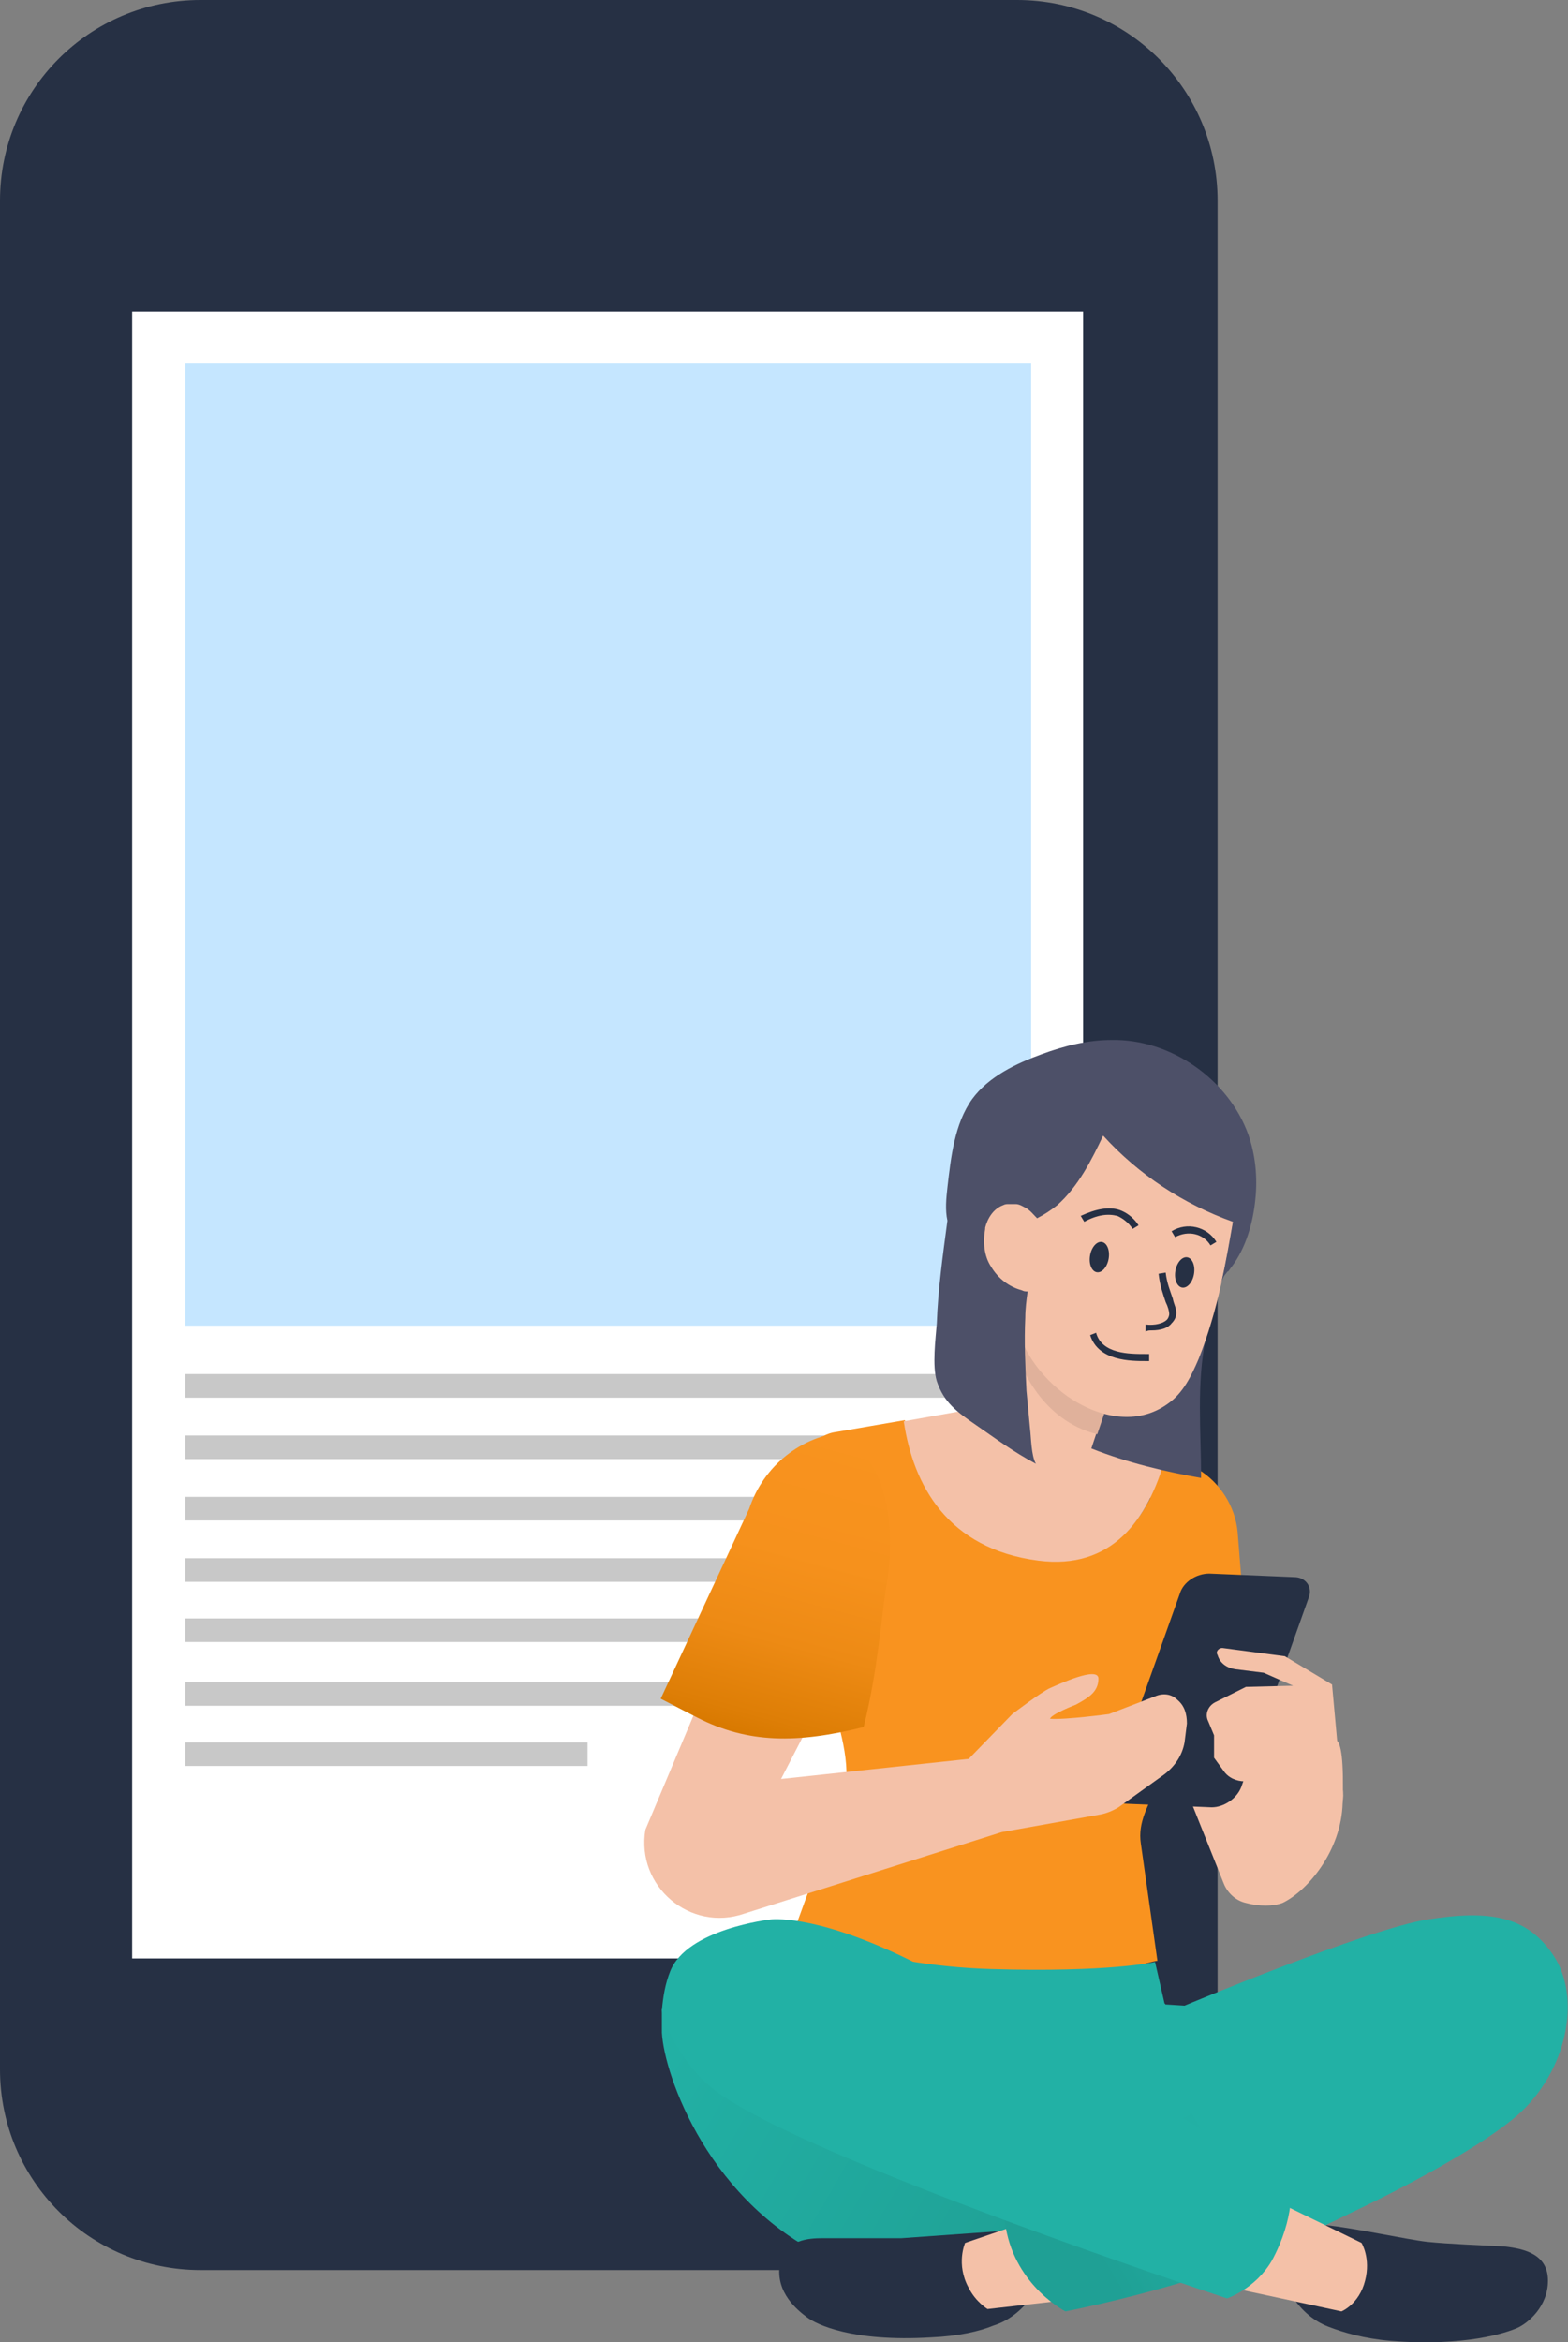
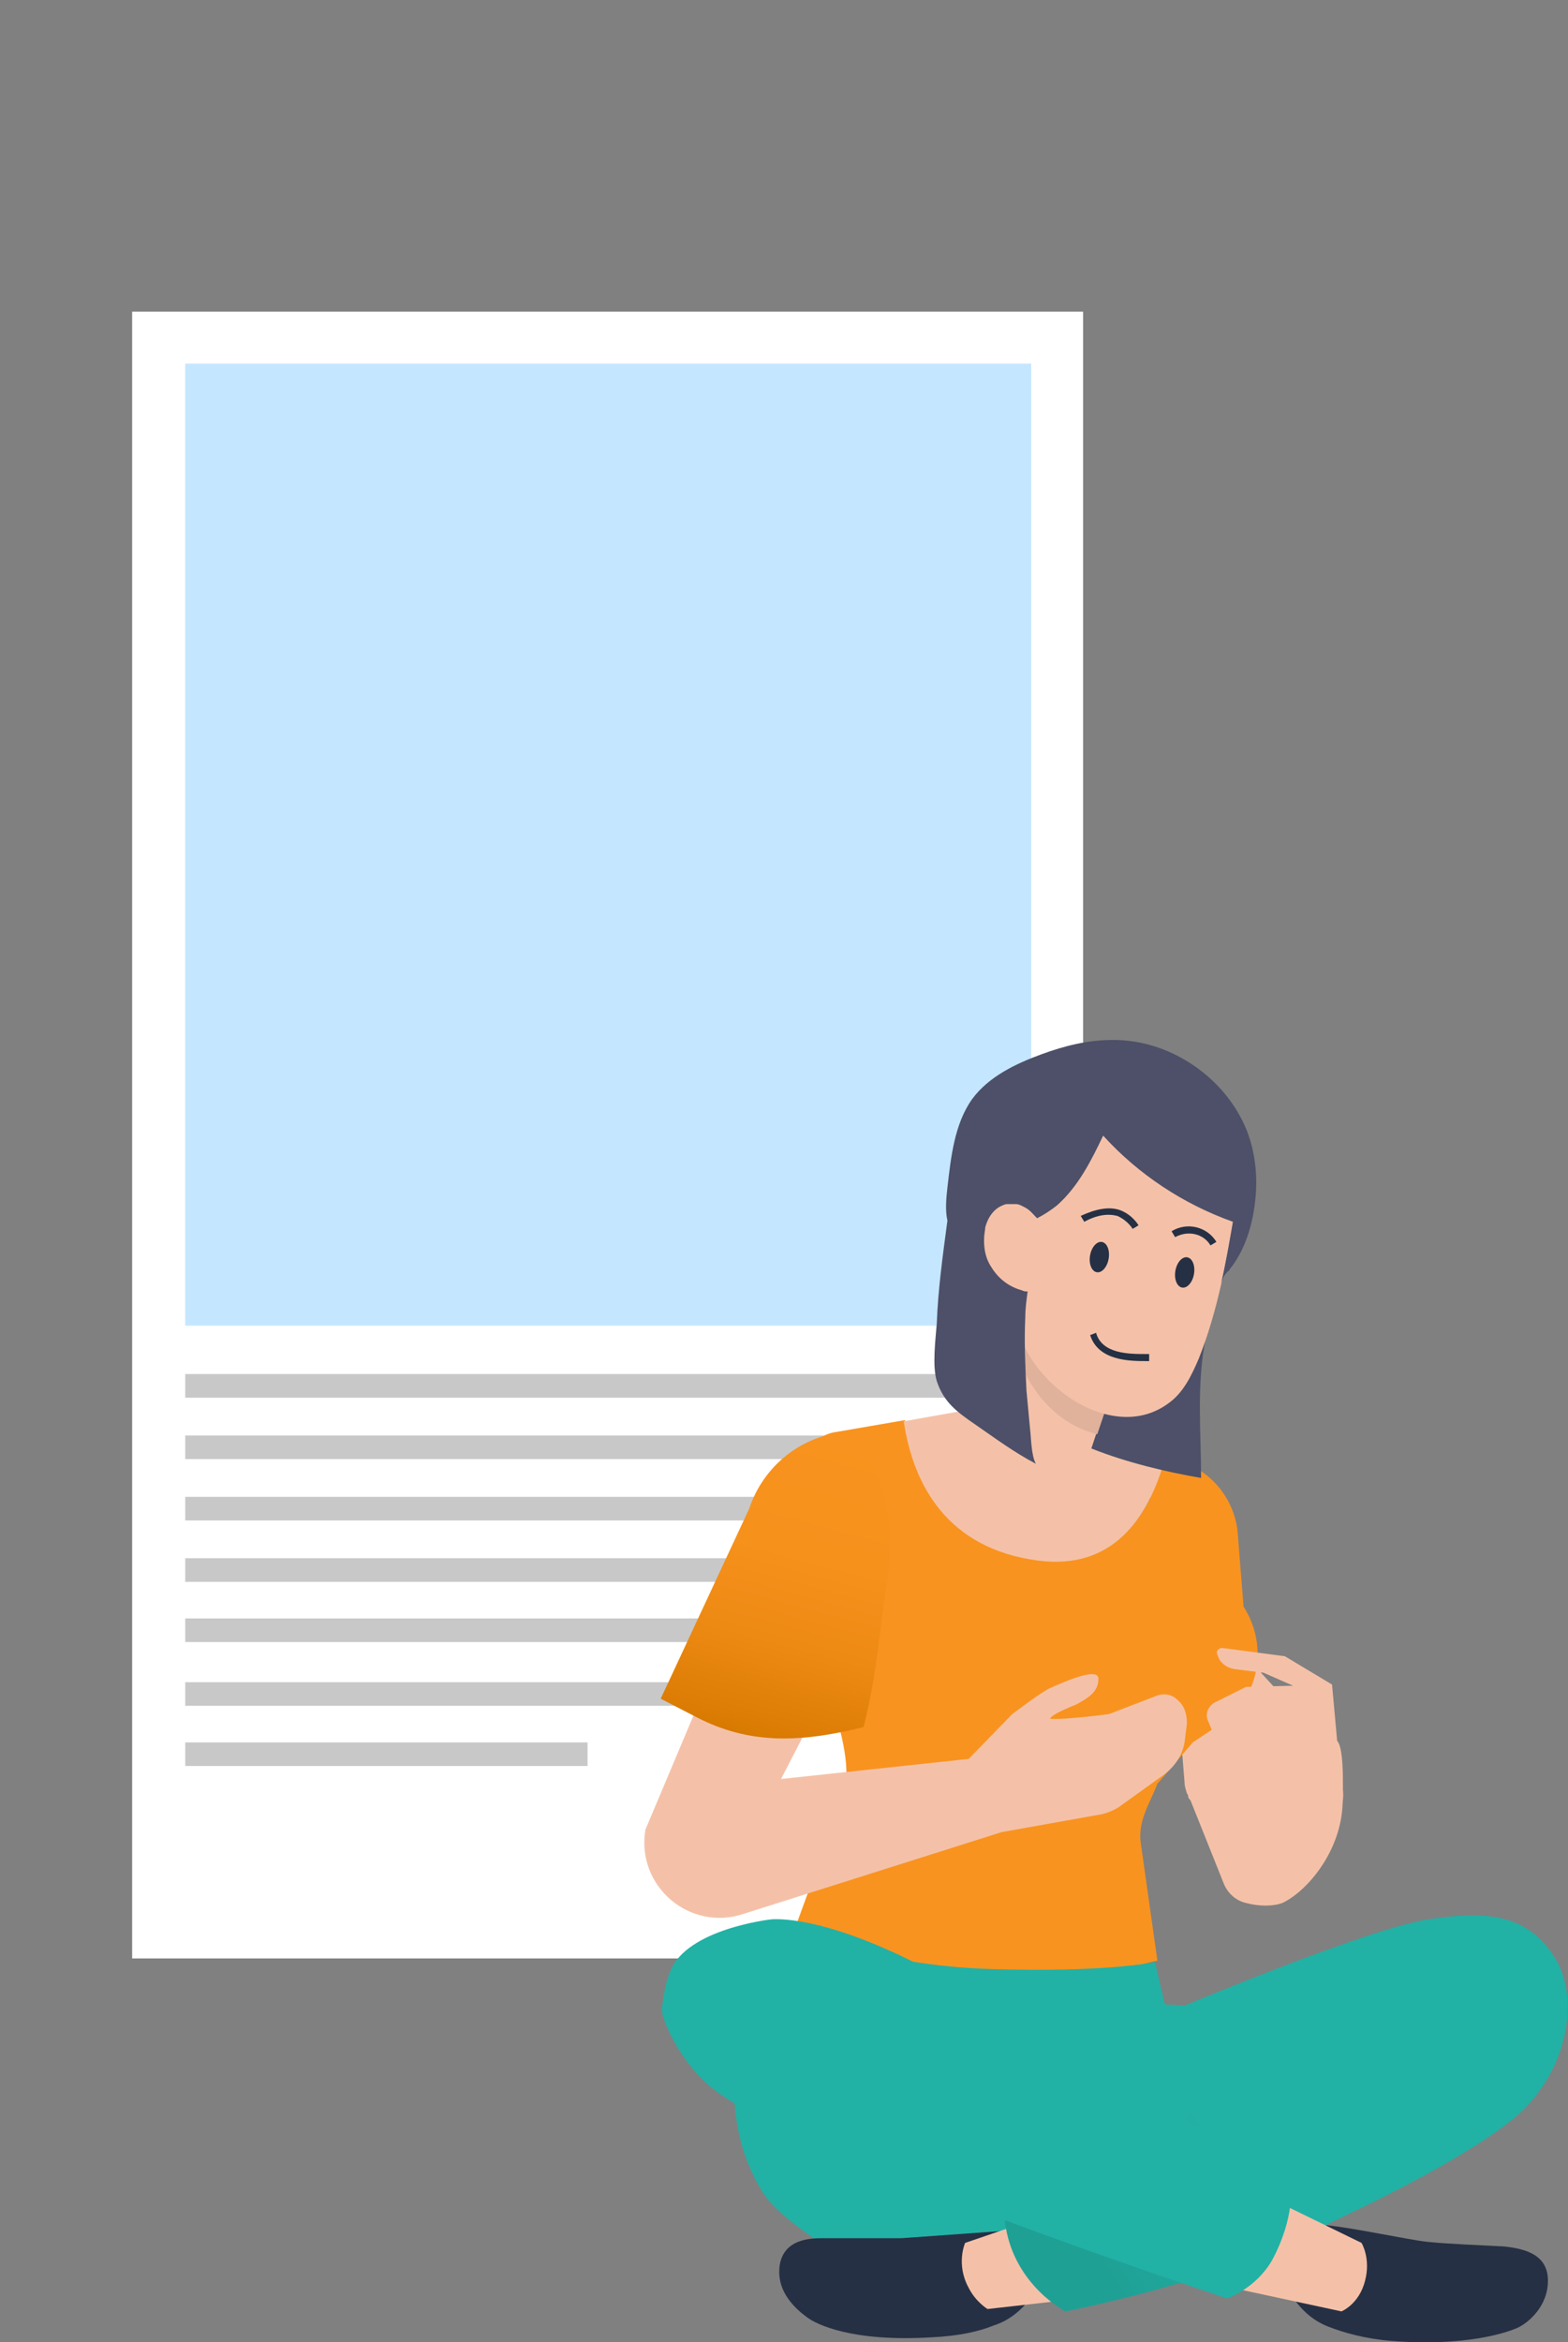
<svg xmlns="http://www.w3.org/2000/svg" version="1.1" x="0px" y="0px" viewBox="0 0 132.9 198.4" style="enable-background:new 0 0 132.9 198.4;" xml:space="preserve">
  <rect x="0" y="0" width="132.9" height="198.4" fill="#808080" stroke="none" />
  <style type="text/css">
	.st0{display:none;}
	.st1{display:inline;fill:url(#SVGID_1_);}
	.st2{display:inline;}
	.st3{fill:none;stroke:#C5E6FF;stroke-width:1.843;stroke-miterlimit:10;}
	.st4{display:inline;fill:none;stroke:#000000;stroke-width:1.843;stroke-miterlimit:10;}
	.st5{display:inline;fill:#012B3A;}
	.st6{display:inline;fill:none;stroke:#012B3A;stroke-width:1.843;stroke-miterlimit:10;}
	.st7{display:inline;fill:#FFFFFF;}
	.st8{display:inline;fill:#22B1A5;}
	.st9{display:inline;fill:#F4C1A8;}
	.st10{display:inline;fill:#5362BA;}
	.st11{display:inline;fill:#969696;}
	.st12{display:inline;fill:#E0B19B;}
	.st13{fill:#22B1A5;}
	.st14{display:inline;fill:none;stroke:#22B1A5;stroke-width:1.843;stroke-miterlimit:10;}
	.st15{fill:#FFB13E;}
	.st16{fill:none;stroke:#FFFFFF;stroke-width:0.709;stroke-miterlimit:10;}
	.st17{fill:url(#SVGID_00000161596734435254575580000003512141191512606101_);}
	.st18{display:inline;fill:#C5E6FF;}
	.st19{fill:#F4C1A8;}
	.st20{fill:#007B71;}
	.st21{fill:#FFFFFF;}
	.st22{fill:#5362BA;}
	.st23{clip-path:url(#SVGID_00000152951800331936454020000010830281840641523076_);fill:#384A9E;}
	.st24{clip-path:url(#SVGID_00000109724660144659929520000004157424026601107355_);fill:#384A9E;}
	.st25{fill:#969696;}
	.st26{fill:#646464;}
	.st27{fill:#E0B19B;}
	.st28{fill:#012B3A;}
	.st29{fill:#384A9E;}
	.st30{fill:#F9931F;}
	.st31{fill:none;}
	.st32{opacity:0.2;fill:url(#SVGID_00000149354869364939533000000001926025288334860706_);}
	.st33{opacity:0.2;fill:url(#SVGID_00000159430347404705407880000004290724658899472557_);}
	.st34{fill:#7D7D7D;}
	.st35{fill:#00769D;}
	.st36{fill:#005E84;}
	.st37{fill:#AFAFAF;}
	.st38{fill:#C8C8C8;}
	.st39{fill:#FEC55E;}
	.st40{fill:url(#SVGID_00000039117598277612556500000004784800466439212928_);}
	.st41{fill:#7885C9;}
	.st42{fill:#5967BB;}
	.st43{fill:#00B163;}
	.st44{opacity:0.1;}
	.st45{fill:#263044;}
	.st46{fill:#E6E6E6;}
	.st47{fill:#F66B50;}
	.st48{fill:#C5E6FF;}
	.st49{fill:#4D5068;}
	.st50{fill:url(#SVGID_00000054986883500663639530000017330171676526930104_);}
	.st51{fill:url(#SVGID_00000142166694513145658820000002765503271432699812_);}
	.st52{fill:url(#SVGID_00000085221268371853164220000003383009848572598410_);}
	.st53{fill:#C4C8E8;}
	.st54{fill:#D87900;}
	.st55{fill:url(#SVGID_00000045590182636144410750000007161859385962113158_);}
	.st56{fill:#BC7139;}
	.st57{opacity:0.2;fill:url(#SVGID_00000137854057335171032350000005498881902520989104_);}
	.st58{fill:#593A1E;}
	.st59{fill:#6E3D19;}
	.st60{fill:#9D613A;}
	.st61{fill:none;stroke:#000000;stroke-width:0.283;stroke-miterlimit:10;}
	.st62{fill:#535F75;}
	.st63{opacity:8.333300e-02;fill:#FFFFFF;}
	.st64{opacity:0.167;fill:#FFFFFF;}
	.st65{opacity:0.25;fill:#FFFFFF;}
	.st66{opacity:0.333;fill:#FFFFFF;}
	.st67{opacity:0.417;fill:#FFFFFF;}
	.st68{opacity:0.5;fill:#FFFFFF;}
	.st69{opacity:0.583;fill:#FFFFFF;}
	.st70{opacity:0.667;fill:#FFFFFF;}
	.st71{opacity:0.75;fill:#FFFFFF;}
	.st72{opacity:0.833;fill:#FFFFFF;}
	.st73{opacity:0.917;fill:#FFFFFF;}
	.st74{fill:none;stroke:#7D7D7D;stroke-width:3.713;stroke-miterlimit:10;}
	.st75{fill:#FECF5C;}
	.st76{display:inline;fill:#CECECE;}
	.st77{fill:#03475F;}
	.st78{fill:#50BEA7;}
	.st79{fill:#F2705B;}
	.st80{display:inline;fill:#03475F;}
	.st81{fill:#FFE2A3;}
	.st82{display:inline;fill:#2E3192;}
	.st83{display:inline;fill:none;stroke:#000000;stroke-miterlimit:10;}
	.st84{display:inline;fill:#263044;}
	.st85{display:inline;fill:none;stroke:#263044;stroke-width:19.843;stroke-miterlimit:10;}
	.st86{display:inline;fill:#D55039;}
	.st87{display:inline;fill:#F66B50;}
	.st88{display:inline;fill:#007B71;}
	.st89{display:inline;fill:none;stroke:#007B71;stroke-width:11.339;stroke-miterlimit:10;}
	.st90{fill:#EE7773;}
	.st91{fill:none;stroke:#263044;stroke-width:2.126;stroke-miterlimit:10;}
	.st92{fill:url(#SVGID_00000070835340407688170520000013016034689080336038_);}
	.st93{fill:#C6D5EF;}
	.st94{fill:#D55039;}
	.st95{display:inline;fill:url(#SVGID_00000070810389773660240390000012731374949753778348_);}
	.st96{display:inline;fill:#C8C8C8;}
	.st97{clip-path:url(#SVGID_00000151536997675361803730000015134608352823504269_);}
	.st98{clip-path:url(#SVGID_00000016046873867909685100000000507634420524489386_);}
	.st99{fill:#8164E4;}
	.st100{clip-path:url(#SVGID_00000142892606876481779150000011810448314139714956_);}
	.st101{clip-path:url(#SVGID_00000030462312045453905400000005191567519527603348_);}
	.st102{display:inline;fill:#32A3D6;}
	.st103{display:inline;fill:#111D33;}
	.st104{display:inline;fill:#535F75;}
	.st105{display:inline;fill:#F9931F;}
	.st106{display:inline;fill:#5967BB;}
	.st107{display:inline;fill:#C4C8E8;}
	.st108{display:inline;fill:url(#SVGID_00000134224613211095905060000000822439831024308399_);}
	.st109{display:inline;fill:#EE1B24;}
	.st110{display:inline;fill:#FCEE21;}
	.st111{display:inline;fill:#672E91;}
	.st112{display:inline;fill:#00A89D;}
	.st113{display:inline;fill:#94268F;}
	.st114{display:inline;fill:#0172BD;}
	.st115{display:inline;fill:#8CC63E;}
	.st116{display:inline;fill:#7885C9;}
	.st117{display:inline;fill:url(#SVGID_00000010270114354203566970000007905221149739827867_);}
	.st118{display:inline;fill:url(#SVGID_00000094609553744796651430000000693435276462722998_);}
	.st119{display:inline;fill:#00B163;}
	.st120{display:inline;fill:#E6E6E6;}
	.st121{display:inline;fill:#F9BE49;}
	.st122{display:inline;fill:url(#SVGID_00000070831981656003876060000016452975952939969190_);}
	.st123{fill:#F0F1FE;}
	.st124{fill:#FF5F00;}
	.st125{fill:#D1D4FC;}
	.st126{fill:#FFDFD6;}
	.st127{fill:#FFCEBD;}
	.st128{fill:#FE5E31;}
	.st129{fill:#5361F0;}
	.st130{display:inline;fill:#FFCEBD;}
	.st131{display:inline;fill:#4D5068;}
	.st132{opacity:0.58;fill:url(#);}
	.st133{display:inline;fill:#19103A;}
	.st134{display:inline;fill:#FE5E31;}
	.st135{fill:#536DFE;}
	.st136{opacity:0.3;fill:#30334F;}
	.st137{fill:#FFBBA1;}
	.st138{fill:#191C3C;}
	.st139{fill:url(#SVGID_00000000913521719533793830000001201682793863258019_);}
	.st140{opacity:0.1;fill:#A7A9AC;}
	.st141{fill:#7BBE79;}
	.st142{fill:#40592F;}
	.st143{fill:#D7E8FA;}
	.st144{fill:#A83739;}
	.st145{opacity:0.22;fill:#542A18;}
	.st146{fill:#A47F6C;}
	.st147{fill:#658AE5;}
	.st148{opacity:0.88;fill:#182051;}
	.st149{fill:#182051;}
	.st150{fill:#1C1E33;}
	.st151{opacity:0.11;fill:#FFFFFF;}
	.st152{fill:#FF9E79;}
	.st153{opacity:0.6;fill:#602929;}
	.st154{fill:#4D5060;}
	.st155{opacity:0.32;fill:#CC4C46;}
	.st156{fill:#F29275;}
	.st157{fill:#6C96EA;}
	.st158{fill:#D9D9E1;}
	.st159{fill:#E0DEDA;}
	.st160{fill:#EDEBCC;}
	.st161{opacity:0.56;fill:#C1BC9A;}
	.st162{opacity:0.58;fill:#D7E8FA;}
	.st163{fill:#EEF0E5;}
	.st164{opacity:0.21;fill:#030303;}
	.st165{fill:#181818;}
	.st166{fill:#555651;}
	.st167{opacity:0.55;fill:#FFFFFF;}
	.st168{fill:#030303;}
	.st169{display:inline;fill:url(#SVGID_00000156572588996345885940000006765754734373207998_);}
	.st170{fill:#E8E8E8;}
	.st171{fill:#FF5722;}
</style>
  <g id="Layer_0" class="st0">
</g>
  <g id="Layer_1">
</g>
  <g id="Luvut_1">
</g>
  <g id="Luvut2">
    <g>
-       <path class="st45" d="M86.1,192.3H17c-9.4,0-17-7.6-17-17V17C0,7.6,7.6,0,17,0h69.2c9.4,0,17,7.6,17,17v158.4    C103.1,184.7,95.5,192.3,86.1,192.3z" />
      <rect x="11.2" y="26.4" class="st21" width="80.6" height="139.5" />
      <path class="st38" d="M15.7,116.4h71.7v2H15.7V116.4z M15.7,123.6h71.7v-2H15.7V123.6z M15.7,128.8h71.7v-2H15.7V128.8z M15.7,134    h71.7v-2H15.7V134z M15.7,139.1h71.7v-2H15.7V139.1z M15.7,144.5h71.7v-2H15.7V144.5z M15.7,149.6h34.1v-2H15.7V149.6z" />
      <path class="st48" d="M15.7,30.8h71.7v81.5H15.7V30.8z" />
      <g>
        <path class="st19" d="M100.9,152.5l2.8,7c0.3,0.8,1,1.5,1.9,1.7c1.1,0.3,2.3,0.3,3.1,0c2.1-1,5-4.4,5.1-8.5     c0.1-3.4-0.1-5.2-0.6-5.3c-0.7-0.1-1.3-0.3-1.8-0.8l-7.2-7.8c-0.9-1-2.4-1.2-3.5-0.4l0,0c-0.9,0.6-1.3,1.7-1.1,2.7l0.8,9.9     c0,0.3,0.1,0.6,0.2,0.9c0,0.1,0.1,0.1,0.1,0.2C100.7,152.3,100.8,152.4,100.9,152.5z" />
        <path class="st30" d="M105.4,136.1l-0.5-6.3c-0.2-2.2-1.5-4.2-3.3-5.3c-0.3-0.2-0.6-0.4-1-0.6l-1.7-0.6c0,0.1,0,0.2-0.1,0.2     l-1.4-0.3c0,0,0,1.7,0.1,3.7c-1.8,3.5-4.7,5.8-9.4,5.2c-7.7-1-10.5-6.4-11.4-11.8l-5.8,1c-1.7,0.2-3,1.8-2.8,3.5l0.8,8.6     l1.6,10.6c0.7,2.5,1.9,6.2,0.8,8.6l-3.9,10.7c15.6,8.5,29.2,2.9,30.7,2.8l-1.4-9.9c-0.3-1.9,0.7-3.3,1.4-5.1l3-3.5l2.1-1.4     C106.7,144.1,107.6,139.5,105.4,136.1z" />
        <path class="st19" d="M93.1,121.2l2.1-6.2l-9.8-2l-1.4,5.6c0,0.2-0.1,0.4-0.1,0.5l-7.3,1.3c0.8,5.4,3.7,10.8,11.4,11.8     c6.2,0.8,9.3-3.4,10.8-8.8L93.1,121.2z" />
-         <path class="st45" d="M102.7,153.1l-7.2-0.3c-1,0-1.6-0.9-1.2-1.8l5.7-16c0.3-1,1.4-1.7,2.5-1.7l7.2,0.3c1,0,1.6,0.9,1.2,1.8     l-5.7,16C104.8,152.4,103.7,153.1,102.7,153.1z" />
        <path class="st13" d="M93.3,190.6l13-12.5l-7.6-8.4l-0.8-3.5c0,0-3.9,0.9-13.9,0.6c-10-0.3-16.9-3.4-16.9-3.4s-3,5.6-3,5.6     c-2.7,5-2.5,12,0.6,16.8c1.5,2.3,6.3,5.1,6.3,5.1L93.3,190.6z" />
        <path class="st49" d="M102.2,113.3c-0.2,0.5-0.4,1.1-0.6,1.6c-0.6,1.4-1.3,2.9-2.6,3.8c-1.7,1.3-3.6,1.5-5.5,1l-1,3     c3,1.2,6.4,2,9.3,2.5C101.8,121.2,101.4,117.3,102.2,113.3z" />
        <path class="st27" d="M93,121.5l2.2-6.5l-9.8-2l0.9,1.9C86.5,115.6,88.2,120.3,93,121.5z" />
        <path class="st19" d="M113.5,149.3l-0.6-6.6l-4-2.4l-5.3-0.7c-0.3,0-0.6,0.3-0.4,0.6l0,0c0.2,0.7,0.8,1.1,1.5,1.2l2.4,0.3     l2.5,1.1l-4,0.1l-2.6,1.3c-0.6,0.3-0.9,1-0.6,1.6l0.5,1.2l0,1.9l0.8,1.1c0.4,0.6,1.1,0.9,1.8,0.9l0.7,0l1.2,2.2     c0.9,0.8,2.7,2.2,3.9,2l0,0c1.7-0.3,2.8-1.9,2.5-3.6L113.5,149.3z" />
        <path class="st19" d="M90.5,118.3c-2.4-1.7-4.2-4.3-4.4-6.8c0-0.1,0-0.1,0-0.2c0-0.4-0.1-0.8-0.2-1.2c0-0.2-2-0.4-2-0.6     c-0.6-2.1-1.5-2.9-1.6-5.1c-0.1-2.2,2.7-6.1,3.7-8.1c1-2,2.7-3.8,4.8-4.5c1.6-0.6,3.3-0.6,4.9-0.5c1.9,0.2,3.9,0.6,5.5,1.7     c1.5,1,2.6,2.6,3.1,4.3c0.6,1.7,0.7,3.3,0.4,5.1c-0.7,4.3-1.5,8.7-3.1,12.7c-0.6,1.4-1.3,2.9-2.6,3.8     C96.4,120.8,93.1,120.1,90.5,118.3z" />
        <path class="st49" d="M105.8,96.1c-1.7-4.7-6.6-8.1-11.6-8c-2,0-4,0.5-5.9,1.2c-2.2,0.8-4.5,1.9-5.9,3.8     c-1.5,2.1-1.8,4.9-2.1,7.5c-0.1,0.9-0.2,1.9,0,2.8c-0.4,3-0.8,5.9-0.9,8.7c-0.1,1.3-0.4,3.6,0,4.9c0.6,1.8,1.7,2.6,3.3,3.7     c1.6,1.1,3.2,2.3,5.1,3.3c-0.4-0.7-0.4-2.2-0.5-3c-0.1-1.1-0.2-2.1-0.3-3.2c-0.1-2.1-0.2-4.1-0.1-6.2c0-0.7,0.1-1.5,0.2-2.2     c-0.2,0-0.3,0-0.5-0.1c-1.1-0.3-2-1-2.6-2c-0.6-0.9-0.7-2.1-0.5-3.2c0,0,0-0.1,0-0.1c0.2-0.8,0.7-1.6,1.5-1.9     c0.2-0.1,0.3-0.1,0.5-0.1c0,0,0.1,0,0.1,0c0.1,0,0.3,0,0.4,0c0,0,0,0,0.1,0c0.3,0,0.6,0.2,0.8,0.3c0,0,0,0,0,0     c0.4,0.2,0.7,0.6,1,0.9c0.6-0.3,1.2-0.7,1.7-1.1c1.8-1.6,2.9-3.8,3.9-5.9c3,3.3,6.8,5.8,11,7.3c-0.3,1.7-0.6,3.5-1,5.2     c0.1-0.3,0.2-0.6,0.4-0.8c0.1-0.1,0.1-0.2,0.2-0.2c0,0,0,0,0,0c0.1-0.1,0.2-0.3,0.3-0.4c1.2-1.6,1.8-3.7,2-5.7     C106.6,99.7,106.4,97.8,105.8,96.1z" />
        <path class="st19" d="M99.8,144c-0.5-0.5-1.2-0.6-1.9-0.3l-3.9,1.5c0,0-3.7,0.5-5,0.4c0.1-0.4,2.2-1.2,2.2-1.2     c1.1-0.6,1.9-1.1,1.9-2.2s-3.4,0.5-4.1,0.8c-0.7,0.3-3.2,2.2-3.2,2.2l-3.6,3.7l-0.1,0.1l-15.9,1.7l6.3-12.2l-10.3-1.3l-7.5,17.8     c-0.8,4.8,3.8,8.7,8.4,7.1l21.8-6.9l8.4-1.5c0.5-0.1,1-0.3,1.5-0.6l3.9-2.8c0.9-0.7,1.5-1.6,1.7-2.7l0.2-1.6     C100.6,145.2,100.4,144.5,99.8,144z" />
        <linearGradient id="SVGID_1_" gradientUnits="userSpaceOnUse" x1="64.008" y1="147.164" x2="70.995" y2="121.09">
          <stop offset="0" style="stop-color:#D87900" />
          <stop offset="7.012677e-02" style="stop-color:#DE7E06" />
          <stop offset="0.31" style="stop-color:#ED8A14" />
          <stop offset="0.59" style="stop-color:#F6911C" />
          <stop offset="1" style="stop-color:#F9931F" />
        </linearGradient>
        <path style="fill:url(#SVGID_1_);" d="M71.7,121.3c-3.8,0.3-7,2.9-8.2,6.5L56,143.9l3.1,1.6c4.3,2.2,8.5,2.2,14.1,0.8     c1.2-4.8,1.5-9.3,1.9-11.8c0.5-2.8,0.5-5.7-0.3-8.4C74.2,124.1,73,122.8,71.7,121.3z" />
        <linearGradient id="SVGID_00000055676108848488997510000009371451028550165672_" gradientUnits="userSpaceOnUse" x1="54.419" y1="173.181" x2="89.203" y2="193.264">
          <stop offset="0" style="stop-color:#22B1A5" />
          <stop offset="1" style="stop-color:#1FA095" />
        </linearGradient>
-         <path style="fill:url(#SVGID_00000055676108848488997510000009371451028550165672_);" d="M70.6,191.5     c-10.5-4.7-14.3-15.7-14.5-19.3c0-0.7,0-1.3,0-2c0,0,9.3,1.2,15.9,4.3c6.6,3.1,13.5,7.3,19.8,14.1     C88.4,189.3,76.7,191.1,70.6,191.5z" />
        <path class="st45" d="M84.8,189l-8.4,0.6c0,0-5.6,0-6.7,0c-1.1,0-3.2,0.1-3.6,2.2c-0.4,2.4,1.5,3.9,2.3,4.5s3.8,2.1,10.5,1.7     c2.3-0.1,4.1-0.5,5.3-1c1.3-0.4,2.4-1.3,3.2-2.4L84.8,189z" />
        <path class="st19" d="M85.6,188.7l-3.8,1.3c0,0-0.8,1.8,0.3,3.8c0.6,1.2,1.6,1.8,1.6,1.8l7.1-0.8L85.6,188.7z" />
        <linearGradient id="SVGID_00000049196444790996414780000013709866195269505199_" gradientUnits="userSpaceOnUse" x1="119.647" y1="171.302" x2="91.068" y2="187.802">
          <stop offset="0.594" style="stop-color:#22B1A5" />
          <stop offset="1" style="stop-color:#1FA095" />
        </linearGradient>
        <path style="fill:url(#SVGID_00000049196444790996414780000013709866195269505199_);" d="M131.7,165.7c-2.3-3.5-5.6-3.9-10.7-3.1     c-5.1,0.8-20.6,7.3-20.6,7.3l-1.6-0.1c0.1,0.7,3.4,8.6,3.4,8.6c-6.8,3.6-17.1,8.3-17.1,8.3c-0.1,5.7,4.1,8.5,5.2,9.1     c0,0,4.7-0.9,10-2.5c6.2-1.8,14.1-5.8,14.1-5.8s9.9-4.6,14.2-8.3C132.9,175.4,134,169.2,131.7,165.7z" />
        <path class="st45" d="M112.4,188.5c2.2,0.2,6.8,1.2,8.5,1.4c1.9,0.2,4.8,0.3,6.6,0.4c1.8,0.2,3.7,0.7,3.7,2.9     c0,2.2-1.7,3.6-2.6,4c-0.9,0.4-4.4,1.6-10.7,1.1c-2.3-0.2-4-0.7-5.3-1.2c-1.3-0.5-2.3-1.4-3.1-2.6L112.4,188.5z" />
        <path class="st19" d="M107,185.9l8.4,4.1c0,0,0.8,1.3,0.3,3.2c-0.5,2-2,2.6-2,2.6l-9.3-2L107,185.9z" />
        <path class="st13" d="M109.4,185.1l-3.8-2.4c0,0-21.6-13.4-29.2-17c-7.6-3.6-11.1-3.1-11.1-3.1s-7.1,0.8-8.5,4.4     c-0.4,1-0.6,2.1-0.7,3.3c0.1,1.1,1.7,4.6,4.4,6.7c7.4,5.8,43.5,17.7,43.5,17.7s2.4-0.8,3.8-3.2     C109.8,187.8,109.4,185.1,109.4,185.1z" />
      </g>
      <g>
-         <path class="st45" d="M97.6,112.7c0.8,0,1.4-0.2,1.7-0.6c0.3-0.3,0.4-0.6,0.4-0.9c0-0.4-0.2-0.7-0.3-1.2     c-0.2-0.6-0.5-1.3-0.6-2.2l-0.6,0.1c0.1,1,0.4,1.8,0.6,2.4c0.2,0.4,0.3,0.8,0.3,1c0,0.2-0.1,0.4-0.2,0.5c-0.3,0.3-1,0.5-1.8,0.4     l0,0.6C97.3,112.7,97.4,112.7,97.6,112.7z" />
        <path class="st45" d="M102.6,105.5l0.5-0.3c-0.8-1.3-2.5-1.7-3.8-0.9l0.3,0.5C100.7,104.2,102,104.5,102.6,105.5z" />
        <ellipse transform="matrix(0.167 -0.986 0.986 0.167 -27.395 180.6)" class="st45" cx="93.2" cy="106.5" rx="1.3" ry="0.8" />
        <ellipse transform="matrix(0.167 -0.986 0.986 0.167 -22.548 188.798)" class="st45" cx="100.4" cy="107.7" rx="1.3" ry="0.8" />
        <path class="st45" d="M96,104.1l0.5-0.3c0,0-0.5-0.9-1.6-1.3c-0.9-0.3-2-0.1-3.3,0.5l0.3,0.5c1.1-0.6,2-0.7,2.8-0.5     C95.6,103.4,96,104.1,96,104.1z" />
        <path class="st45" d="M97.4,115.3l0-0.6l-0.3,0c-1.4,0-3.7,0-4.2-1.8l-0.5,0.2c0.7,2.2,3.4,2.2,4.8,2.2L97.4,115.3z" />
      </g>
    </g>
  </g>
  <g id="Yms" class="st0">
</g>
</svg>